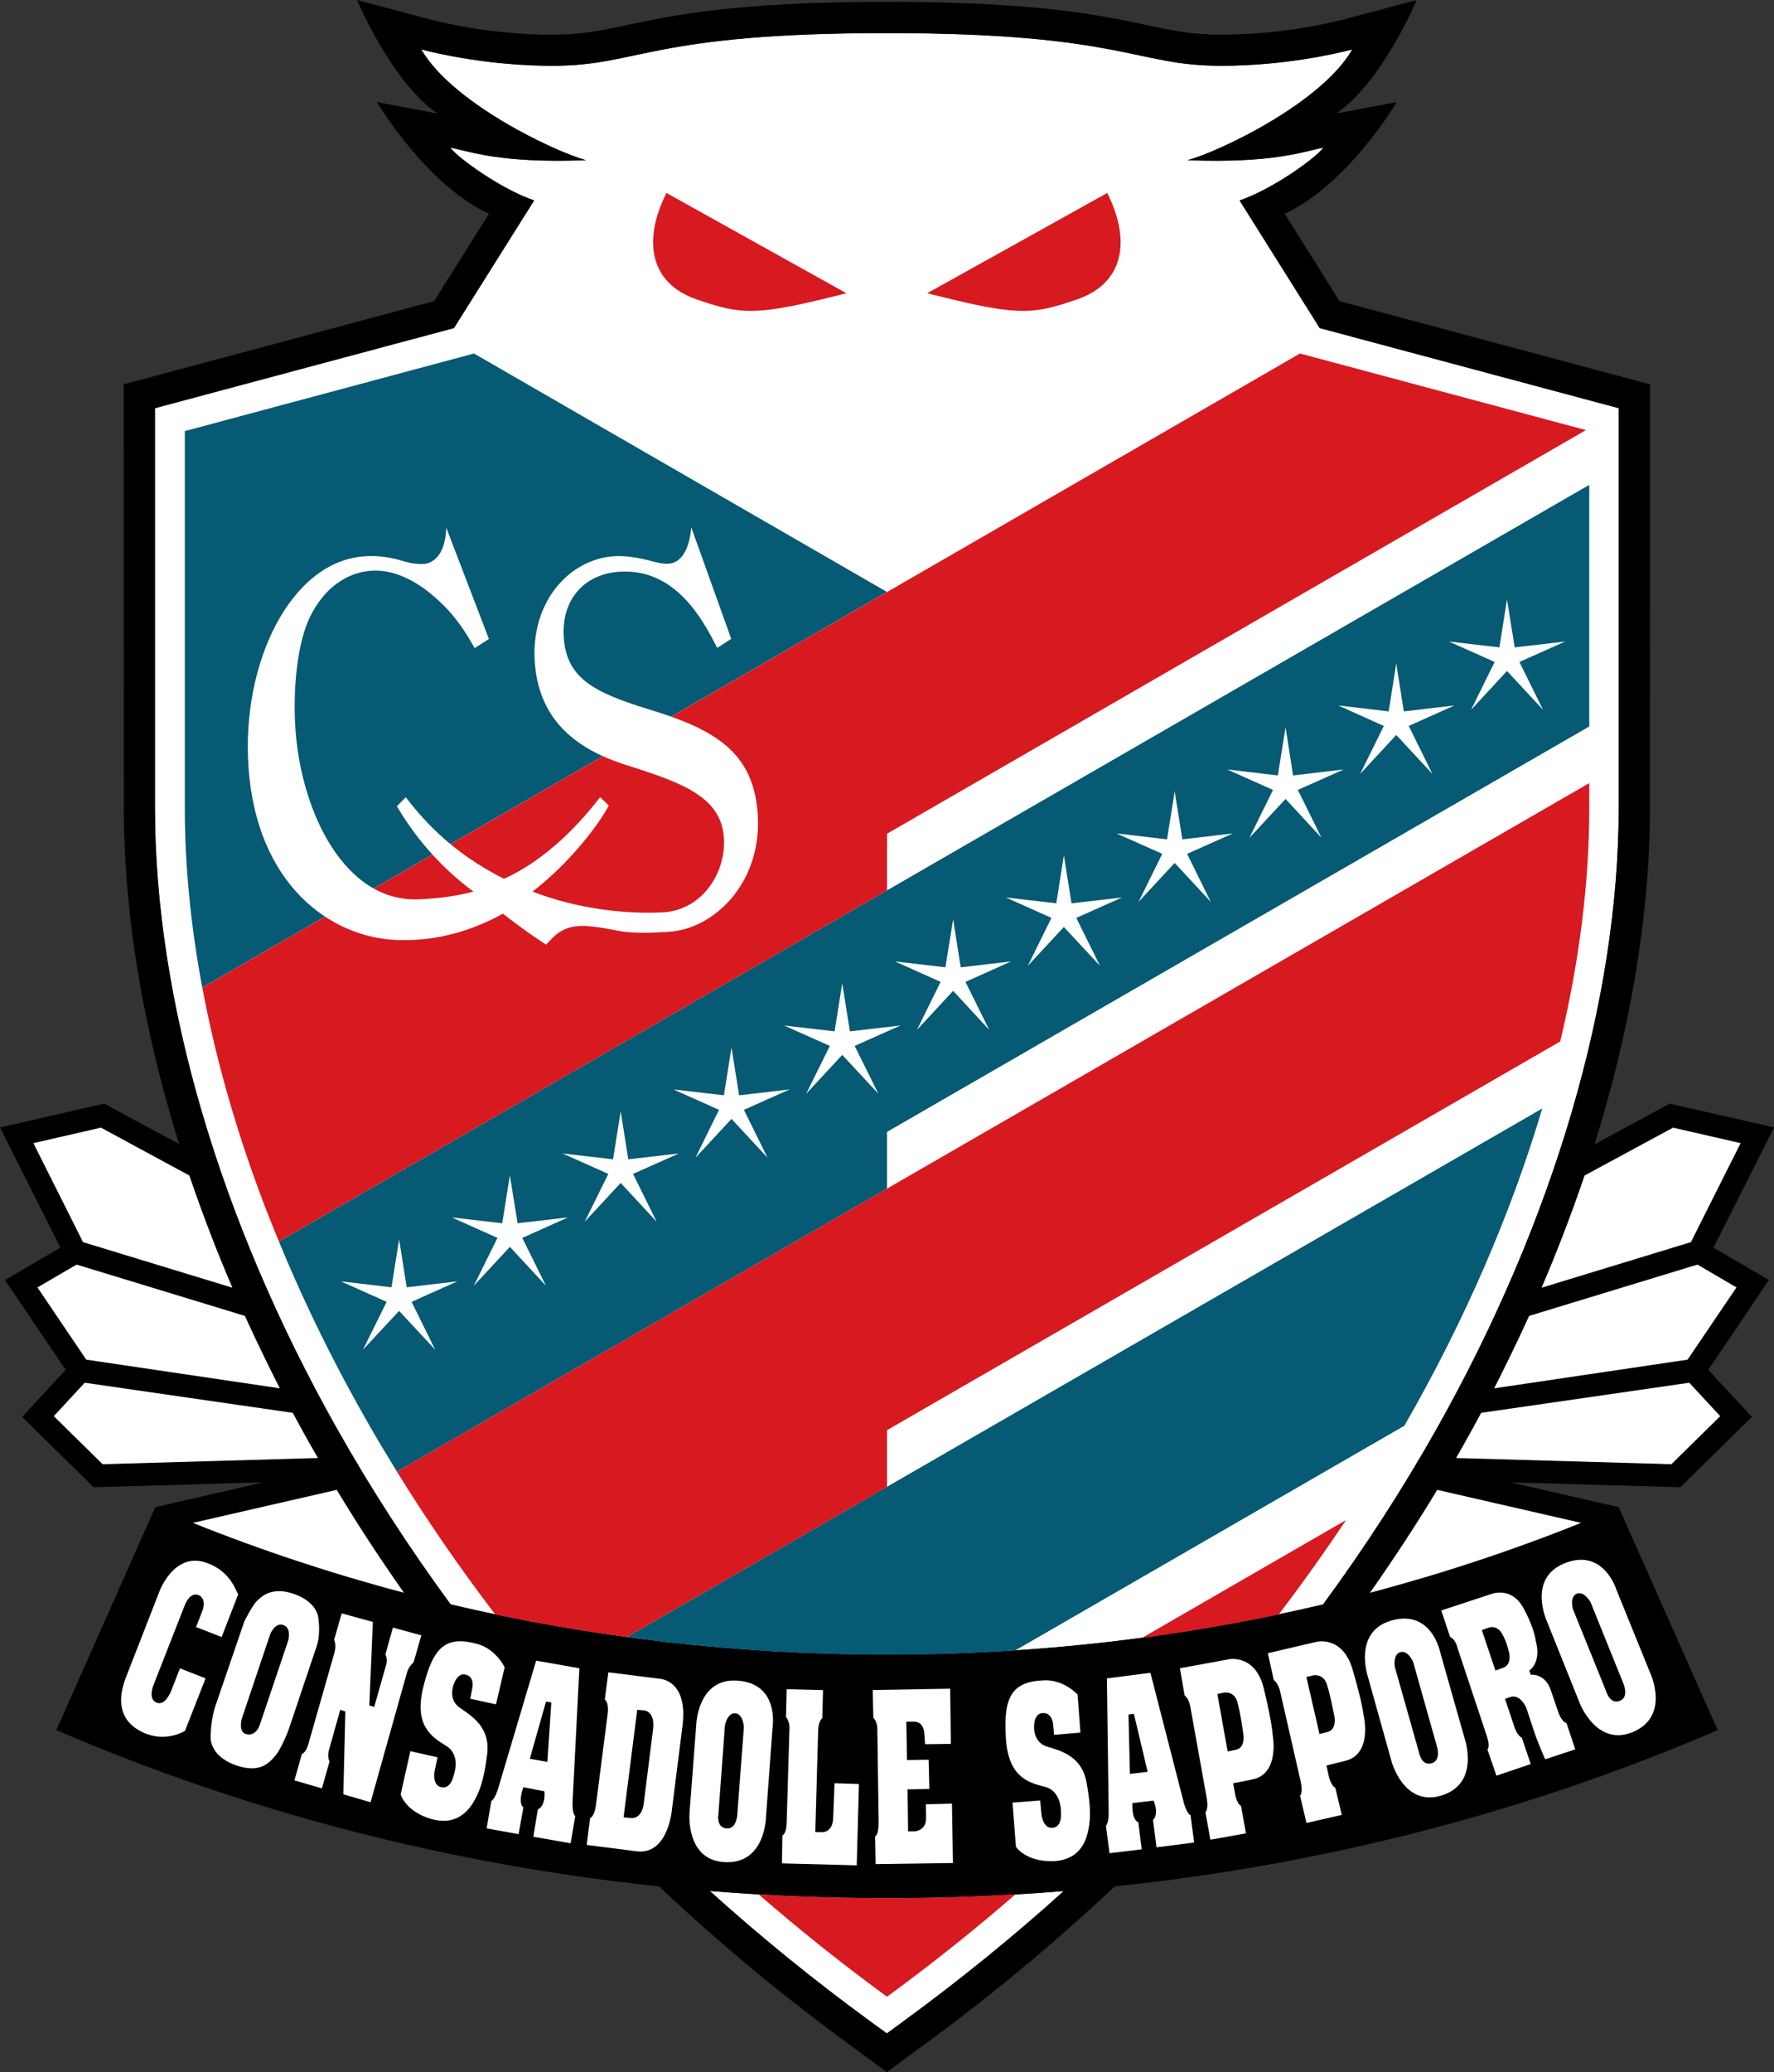
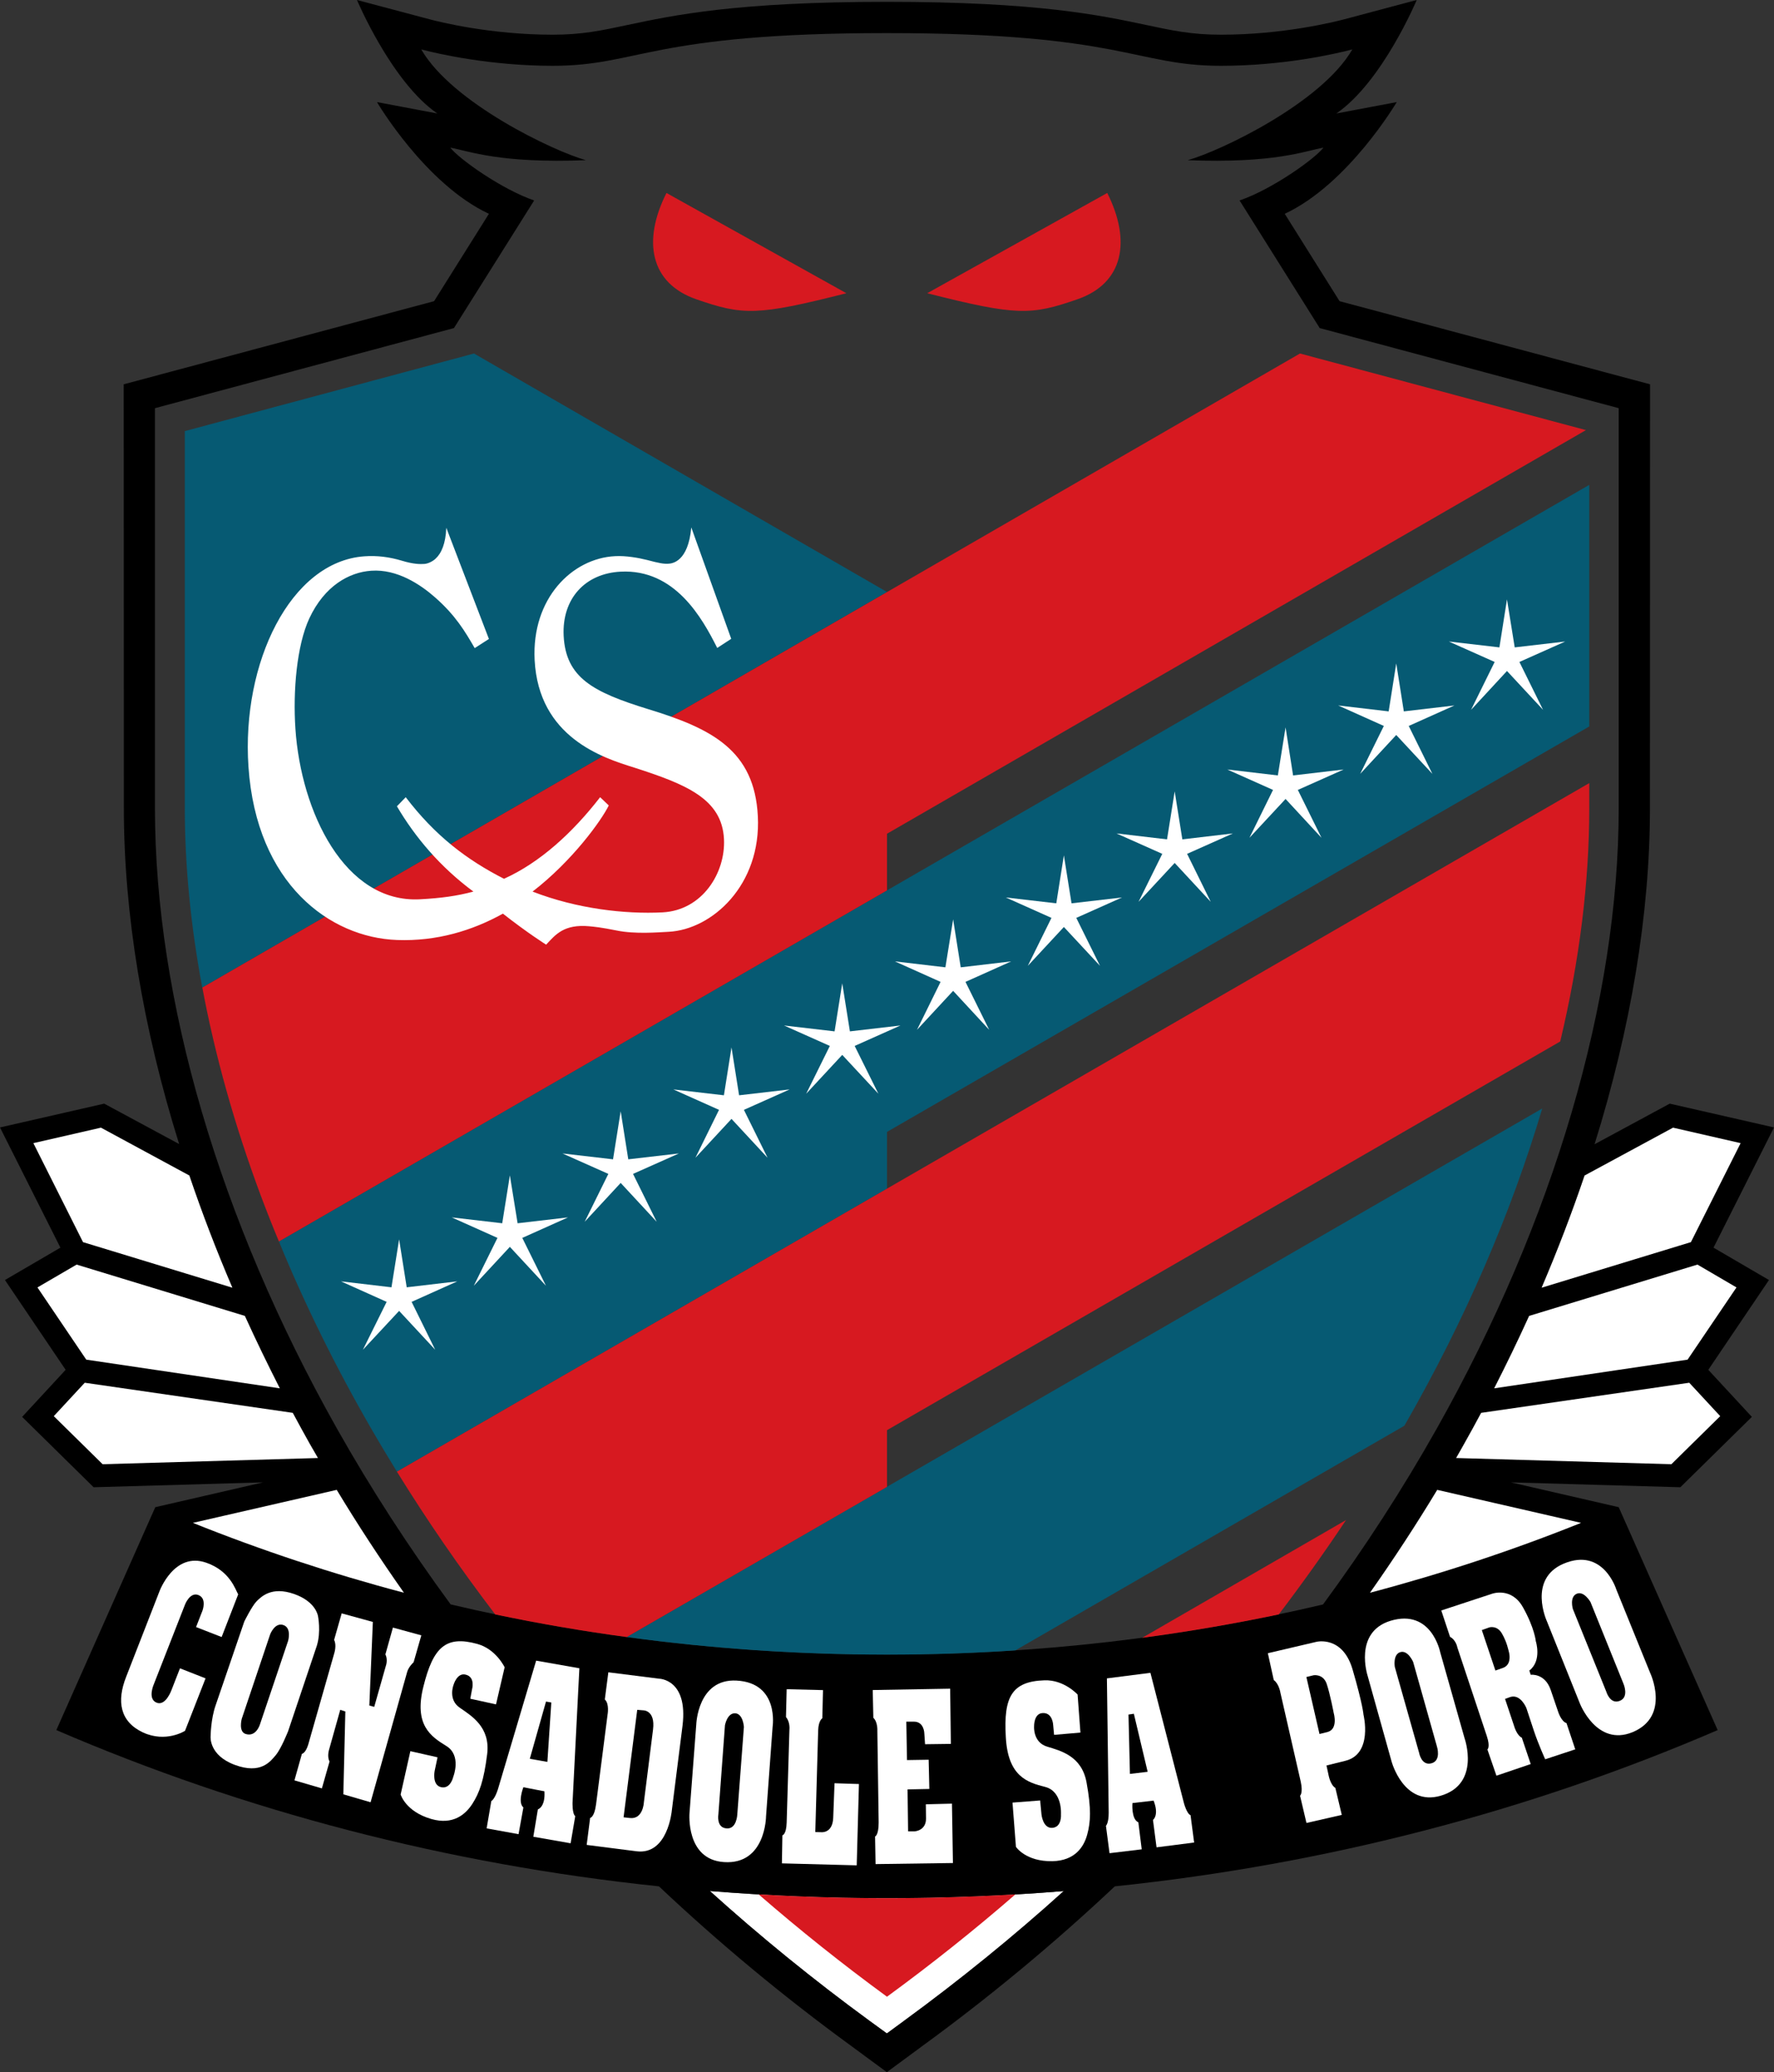
<svg xmlns="http://www.w3.org/2000/svg" width="484.88pt" height="566pt" viewBox="0 0 484.88 566" version="1.1">
  <rect x="0" y="0" width="484.88" height="566" fill="#333333" stroke="none" />
  <defs>
    <clipPath id="clip1">
      <path d="M 0 0 L 484.879 0 L 484.879 566 L 0 566 Z M 0 0 " />
    </clipPath>
  </defs>
  <g id="surface1">
-     <path style=" stroke:none;fill-rule:nonzero;fill:rgb(100%,100%,100%);fill-opacity:1;" d="M 42.352 111.492 L 42.352 220.699 C 42.352 273.133 60.012 333.312 92.09 390.195 C 101.383 406.68 111.785 422.711 123.172 438.23 C 161.43 447.27 201.352 451.934 242.438 451.934 C 283.473 451.934 323.391 447.27 361.613 438.25 C 373.016 422.758 383.422 406.68 392.715 390.195 C 424.754 333.312 442.434 273.133 442.434 220.699 L 442.434 111.492 L 360.711 89.613 L 338.809 54.754 C 347.684 51.727 359.465 43.332 361.727 40.324 C 356.375 41.324 348.25 44.66 324.637 43.754 C 333.512 41.285 361.219 28.102 369.625 13.496 C 364.914 14.746 350.664 17.973 333.719 17.973 C 310.141 17.973 306.973 9.039 242.402 9.039 C 177.809 9.039 174.664 17.973 151.086 17.973 C 134.16 17.973 119.871 14.746 115.141 13.496 C 123.566 28.102 151.273 41.285 160.133 43.754 C 136.59 44.66 128.449 41.324 123.074 40.324 C 125.355 43.332 137.117 51.727 145.996 54.754 L 124.074 89.613 L 42.352 111.492 " />
    <path style=" stroke:none;fill-rule:nonzero;fill:rgb(100%,100%,100%);fill-opacity:1;" d="M 242.441 518.465 C 226.117 518.465 209.984 517.805 194.02 516.516 C 207.871 529.02 222.441 540.848 237.633 551.949 L 242.402 555.418 L 247.133 551.949 C 262.324 540.848 276.914 529.02 290.746 516.535 C 274.84 517.824 258.723 518.465 242.441 518.465 " />
    <g clip-path="url(#clip1)" clip-rule="nonzero">
      <path style=" stroke:none;fill-rule:nonzero;fill:rgb(0%,0%,0%);fill-opacity:1;" d="M 483.504 349.629 L 466.918 374.156 L 478.828 387.012 L 459.281 406.234 L 412.957 404.898 L 442.434 411.676 L 469.48 472.562 C 418.047 494.707 362.652 509.203 304.711 515.242 C 288.203 530.754 270.637 545.352 252.145 558.82 C 252.184 558.801 242.402 566 242.402 566 C 242.402 566 232.602 558.801 232.641 558.82 C 214.148 545.352 196.562 530.754 180.109 515.242 C 122.191 509.184 66.836 494.707 15.398 472.562 L 42.445 411.676 L 71.906 404.898 L 25.594 406.234 L 6.051 387.012 L 17.945 374.156 L 1.355 349.629 L 16.512 340.789 L 0 307.953 L 28.48 301.453 L 48.965 312.488 C 39.07 280.824 33.852 249.648 33.852 220.699 L 33.812 104.973 L 118.648 82.262 L 133.633 58.398 C 116.215 50.277 103.039 27.887 103.039 27.887 L 119.531 30.996 C 107 22.41 97.574 0 97.574 0 L 117.348 5.25 C 119.984 5.965 134.027 9.48 151.086 9.48 C 159.059 9.48 164.336 8.359 171.629 6.797 C 184.125 4.156 201.258 0.5 242.402 0.5 C 283.547 0.5 300.68 4.156 313.156 6.797 C 320.469 8.359 325.746 9.48 333.719 9.48 C 350.738 9.48 364.801 5.965 367.496 5.25 L 387.227 0 C 387.227 0 377.824 22.41 365.254 30.996 L 381.762 27.887 C 381.762 27.887 368.57 50.277 351.152 58.398 L 366.137 82.262 L 451.008 104.973 L 450.973 220.699 C 450.973 249.648 445.73 280.859 435.836 312.543 L 456.383 301.453 L 484.879 307.953 L 468.348 340.789 L 483.504 349.629 M 42.352 111.492 L 42.352 220.699 C 42.352 273.133 60.012 333.316 92.09 390.195 C 101.383 406.68 111.785 422.711 123.172 438.23 C 161.43 447.27 201.352 451.934 242.441 451.934 C 283.473 451.934 323.391 447.27 361.613 438.25 C 373.016 422.758 383.422 406.68 392.715 390.195 C 424.754 333.316 442.434 273.133 442.434 220.699 L 442.434 111.492 L 360.711 89.613 L 338.809 54.754 C 347.688 51.727 359.465 43.332 361.727 40.324 C 356.375 41.324 348.25 44.66 324.637 43.754 C 333.512 41.285 361.219 28.102 369.625 13.496 C 364.914 14.75 350.664 17.973 333.719 17.973 C 310.141 17.973 306.973 9.039 242.402 9.039 C 177.809 9.039 174.664 17.973 151.086 17.973 C 134.16 17.973 119.871 14.75 115.141 13.496 C 123.566 28.102 151.273 41.285 160.133 43.754 C 136.59 44.66 128.449 41.324 123.074 40.324 C 125.355 43.332 137.117 51.727 145.996 54.754 L 124.074 89.613 L 42.352 111.492 M 242.441 518.465 C 226.117 518.465 209.984 517.805 194.02 516.516 C 207.871 529.02 222.441 540.848 237.633 551.949 L 242.402 555.418 L 247.133 551.949 C 262.324 540.848 276.91 529.02 290.746 516.535 C 274.84 517.824 258.723 518.465 242.441 518.465 " />
    </g>
    <path style=" stroke:none;fill-rule:nonzero;fill:rgb(2.353%,35.294%,45.097%);fill-opacity:1;" d="M 242.441 161.695 L 129.559 96.559 L 50.512 117.754 L 50.512 220.699 C 50.512 236.371 52.113 252.797 55.281 269.738 L 242.441 161.695 " />
    <path style=" stroke:none;fill-rule:nonzero;fill:rgb(2.353%,35.294%,45.097%);fill-opacity:1;" d="M 434.387 132.441 L 76.238 339.102 C 83.25 356.168 91.715 373.363 101.59 390.441 C 103.812 394.285 106.133 398.121 108.488 401.969 L 242.438 324.672 L 242.438 309.172 L 434.387 198.43 L 434.387 132.441 " />
    <path style=" stroke:none;fill-rule:nonzero;fill:rgb(2.353%,35.294%,45.097%);fill-opacity:1;" d="M 277.516 450.793 L 383.855 389.426 C 400.516 360.453 413.09 331.195 421.531 302.781 L 171.309 447.145 C 194.547 450.312 218.297 451.953 242.438 451.953 C 254.238 451.953 265.926 451.566 277.516 450.793 " />
    <path style=" stroke:none;fill-rule:nonzero;fill:rgb(84.312%,9.804%,12.549%);fill-opacity:1;" d="M 433.48 117.48 L 355.32 96.559 L 55.301 269.742 C 58.75 288.172 64.062 307.199 71.246 326.48 C 72.828 330.695 74.484 334.898 76.238 339.102 L 242.441 243.203 L 242.441 227.73 L 433.48 117.48 " />
    <path style=" stroke:none;fill-rule:nonzero;fill:rgb(84.312%,9.804%,12.549%);fill-opacity:1;" d="M 277.535 517.438 C 265.926 518.117 254.219 518.465 242.438 518.465 C 230.68 518.465 218.953 518.117 207.363 517.438 C 218.484 527.09 230.148 536.41 242.438 545.391 C 254.73 536.41 266.414 527.09 277.535 517.438 " />
    <path style=" stroke:none;fill-rule:nonzero;fill:rgb(84.312%,9.804%,12.549%);fill-opacity:1;" d="M 367.91 415.188 L 312.176 447.363 C 324.785 445.684 337.246 443.535 349.512 440.973 C 355.996 432.465 362.121 423.852 367.91 415.188 " />
    <path style=" stroke:none;fill-rule:nonzero;fill:rgb(84.312%,9.804%,12.549%);fill-opacity:1;" d="M 242.441 406.133 L 242.441 390.641 L 426.449 284.469 C 431.746 262.297 434.387 240.848 434.387 220.699 L 434.387 213.902 L 108.488 401.969 C 116.594 415.094 125.562 428.137 135.363 440.973 C 147.203 443.461 159.188 445.523 171.309 447.145 L 242.441 406.133 " />
    <path style=" stroke:none;fill-rule:nonzero;fill:rgb(84.312%,9.804%,12.549%);fill-opacity:1;" d="M 231.34 80.094 C 206.855 86.312 203.012 86.137 190.344 81.754 C 177.695 77.379 175.547 65.816 182.164 52.707 L 231.34 80.094 " />
    <path style=" stroke:none;fill-rule:nonzero;fill:rgb(84.312%,9.804%,12.549%);fill-opacity:1;" d="M 253.43 80.094 C 277.93 86.312 281.793 86.137 294.461 81.754 C 307.125 77.379 309.234 65.816 302.641 52.707 L 253.43 80.094 " />
    <path style=" stroke:none;fill-rule:nonzero;fill:rgb(100%,100%,100%);fill-opacity:1;" d="M 52.719 415.961 C 71.434 423.465 90.695 429.836 110.41 435.047 C 103.926 425.84 97.781 416.461 92.035 406.945 L 52.719 415.961 " />
    <path style=" stroke:none;fill-rule:nonzero;fill:rgb(100%,100%,100%);fill-opacity:1;" d="M 20.941 345.414 L 10.234 351.652 L 23.578 371.379 L 76.484 379.211 C 73.148 372.648 69.945 366.055 66.93 359.43 L 20.941 345.414 " />
    <path style=" stroke:none;fill-rule:nonzero;fill:rgb(100%,100%,100%);fill-opacity:1;" d="M 27.594 308.012 L 9.121 312.242 L 22.691 339.281 L 63.516 351.727 C 59.125 341.492 55.207 331.27 51.758 321.082 L 27.594 308.012 " />
    <path style=" stroke:none;fill-rule:nonzero;fill:rgb(100%,100%,100%);fill-opacity:1;" d="M 80.027 385.91 L 23.164 377.684 L 14.703 386.812 L 28.047 399.941 L 86.906 398.246 C 86.152 396.945 85.418 395.672 84.664 394.363 C 83.082 391.562 81.555 388.746 80.027 385.91 " />
    <path style=" stroke:none;fill-rule:nonzero;fill:rgb(100%,100%,100%);fill-opacity:1;" d="M 463.957 345.414 L 474.625 351.652 L 461.262 371.379 L 408.395 379.211 C 411.75 372.648 414.934 366.055 417.949 359.43 L 463.957 345.414 " />
    <path style=" stroke:none;fill-rule:nonzero;fill:rgb(100%,100%,100%);fill-opacity:1;" d="M 457.285 308.012 L 475.758 312.242 L 462.168 339.281 L 421.363 351.727 C 425.734 341.492 429.656 331.27 433.105 321.082 L 457.285 308.012 " />
    <path style=" stroke:none;fill-rule:nonzero;fill:rgb(100%,100%,100%);fill-opacity:1;" d="M 404.832 385.91 L 461.715 377.684 L 470.18 386.812 L 456.832 399.941 L 397.988 398.246 C 398.727 396.945 399.48 395.672 400.195 394.363 C 401.777 391.562 403.324 388.746 404.832 385.91 " />
    <path style=" stroke:none;fill-rule:nonzero;fill:rgb(100%,100%,100%);fill-opacity:1;" d="M 432.145 415.961 C 413.445 423.465 394.184 429.836 374.449 435.047 C 380.934 425.84 387.078 416.461 392.828 406.945 L 432.145 415.961 " />
    <path style=" stroke:none;fill-rule:nonzero;fill:rgb(100%,100%,100%);fill-opacity:1;" d="M 65.102 435.488 L 60.578 447.145 L 53.586 444.422 L 55.336 439.945 C 55.336 439.945 56.602 436.629 54.262 435.688 C 51.926 434.734 50.57 438.27 50.57 438.27 L 42.051 460.02 C 42.051 460.02 40.316 463.883 42.652 465.004 C 45.234 466.258 46.875 461.621 46.875 461.621 L 49.191 455.691 L 56.184 458.434 L 50.57 472.762 C 50.57 472.762 45.387 476.113 39.07 473.203 C 32.777 470.254 31.852 464.691 34.473 458.031 L 43.594 434.641 C 43.594 434.641 47.609 423.754 56.391 426.848 C 62.934 429.117 64.402 434.355 65.102 435.488 " />
    <path style=" stroke:none;fill-rule:nonzero;fill:rgb(100%,100%,100%);fill-opacity:1;" d="M 66.777 442.887 C 66.777 442.887 68.906 438.598 70.152 437.363 C 71.414 436.129 74.223 433.234 80.348 435.375 C 86.457 437.496 86.926 441.473 86.926 441.473 C 86.926 441.473 87.773 445.723 86.605 449.5 L 78.746 472.871 C 78.746 472.871 76.859 477.641 75.371 479.406 C 73.902 481.137 71.301 484.711 64.176 482.062 C 57.07 479.441 57.562 474.324 57.562 474.324 C 57.562 474.324 57.598 469.555 58.957 465.738 L 66.777 442.887 M 66.082 469.461 C 66.082 469.461 65.102 472.996 67.156 473.629 C 70.094 474.531 71.094 470.883 71.094 470.883 L 78.746 448.191 C 78.746 448.191 79.781 444.656 77.445 443.867 C 75.109 443.074 73.848 446.391 73.848 446.391 L 66.082 469.461 " />
    <path style=" stroke:none;fill-rule:nonzero;fill:rgb(100%,100%,100%);fill-opacity:1;" d="M 93.391 440.68 L 101.91 443.02 L 100.949 465.852 L 102.285 466.219 L 105.473 454.988 C 105.473 454.988 106.074 453.367 105.34 451.879 L 107.395 444.562 L 115.16 446.684 L 113.051 454.035 C 113.051 454.035 111.691 455.23 111.277 456.719 L 101.289 492.277 L 93.844 490.109 L 94.391 467.473 L 92.996 467.031 L 89.922 477.988 C 89.922 477.988 89.359 479.848 90.074 481.137 L 87.98 488.488 L 80.48 486.293 L 82.516 479.055 C 82.516 479.055 83.535 478.895 84.25 476.5 L 91.355 451.602 C 91.355 451.602 92.09 449.332 91.316 447.938 L 93.391 440.68 " />
    <path style=" stroke:none;fill-rule:nonzero;fill:rgb(100%,100%,100%);fill-opacity:1;" d="M 137.93 455.41 L 135.574 465.539 L 128.543 463.996 L 129.016 461.434 C 129.016 461.434 129.992 458.066 127.281 457.418 C 124.887 456.797 123.941 460.289 123.941 460.289 C 123.941 460.289 122.398 464.27 125.715 466.484 C 128.957 468.727 134.027 471.77 133.16 479.074 C 132.254 486.367 131.031 489.703 129.129 492.672 C 127.223 495.652 123.793 498.543 117.895 496.848 C 110.844 494.82 109.508 490.148 109.508 490.148 L 112.164 478.32 L 119.59 479.996 L 118.797 483.738 C 118.797 483.738 118.023 487.621 120.59 488.16 C 123.172 488.723 123.906 485.266 123.906 485.266 C 123.906 485.266 126.223 479.461 121.965 476.887 C 117.762 474.305 113.09 471.176 115.727 460.68 C 118.402 449.891 121.871 446.664 130.426 449.02 C 135.574 450.406 137.93 455.41 137.93 455.41 " />
    <path style=" stroke:none;fill-rule:nonzero;fill:rgb(100%,100%,100%);fill-opacity:1;" d="M 294.535 462.855 L 295.309 473.242 L 288.109 473.863 L 287.863 471.234 C 287.863 471.234 287.77 467.734 284.961 467.914 C 282.512 468.031 282.641 471.621 282.641 471.621 C 282.641 471.621 282.34 475.891 286.164 477.066 C 289.938 478.215 295.664 479.629 296.984 486.867 C 298.305 494.105 298.098 497.656 297.176 501.051 C 296.27 504.473 293.801 508.23 287.676 508.371 C 280.344 508.523 277.684 504.453 277.684 504.453 L 276.742 492.371 L 284.301 491.785 L 284.66 495.574 C 284.66 495.574 285.035 499.516 287.676 499.258 C 290.293 499.023 289.992 495.539 289.992 495.539 C 289.992 495.539 290.445 489.297 285.656 488.082 C 280.852 486.867 275.48 485.266 274.914 474.457 C 274.254 463.383 276.629 459.266 285.469 458.965 C 290.84 458.766 294.535 462.855 294.535 462.855 " />
    <path style=" stroke:none;fill-rule:nonzero;fill:rgb(100%,100%,100%);fill-opacity:1;" d="M 146.543 453.594 L 158.359 455.676 L 156.492 492.297 C 156.492 492.297 156.363 495.359 157.23 496.074 L 155.965 503.48 L 145.77 501.691 L 147.012 494.219 C 147.012 494.219 149.105 493.605 148.805 489.281 L 143.055 488.176 C 143.055 488.176 141.414 492.297 143.055 493.699 L 141.734 500.992 L 133.008 499.41 L 134.289 491.945 C 134.289 491.945 135.176 491.562 136.082 488.762 L 146.543 453.594 M 144.809 480.402 L 149.613 481.25 L 150.688 465.023 L 149.238 464.77 L 144.809 480.402 " />
    <path style=" stroke:none;fill-rule:nonzero;fill:rgb(100%,100%,100%);fill-opacity:1;" d="M 302.547 458.438 L 314.438 456.918 L 323.578 492.426 C 323.578 492.426 324.352 495.414 325.406 495.801 L 326.387 503.273 L 316.113 504.586 L 315.137 497.102 C 315.137 497.102 316.887 495.855 315.305 491.824 L 309.52 492.504 C 309.52 492.504 309.16 496.922 311.141 497.75 L 312.062 505.129 L 303.262 506.188 L 302.281 498.703 C 302.281 498.703 303.035 498.062 303.035 495.133 L 302.547 458.438 M 308.84 484.531 L 313.684 483.957 L 309.914 468.105 L 308.445 468.32 L 308.84 484.531 " />
    <path style=" stroke:none;fill-rule:nonzero;fill:rgb(100%,100%,100%);fill-opacity:1;" d="M 166.277 456.777 L 180.109 458.52 C 180.109 458.52 188.102 458.578 186.555 471.328 L 183.617 494.586 C 183.617 494.586 182.543 506.707 174.02 505.668 L 160.355 503.926 L 161.301 496.535 C 161.301 496.535 162.449 496.48 162.922 492.812 L 166.066 468.32 C 166.066 468.32 166.613 465.371 165.312 464.195 L 166.277 456.777 M 170.441 496.387 L 172.137 496.574 C 175.754 497.016 175.98 492.371 175.98 492.371 L 178.488 472.43 C 179.168 467.031 175.754 467.16 175.754 467.16 L 174.172 467.031 L 170.441 496.387 " />
    <path style=" stroke:none;fill-rule:nonzero;fill:rgb(100%,100%,100%);fill-opacity:1;" d="M 190.305 471.062 C 190.305 471.062 190.664 458.453 201.332 459.039 C 213.074 459.672 211.172 471.695 211.172 471.695 L 209.379 496.113 C 209.379 496.113 209.305 509.371 197.902 508.617 C 187.348 507.941 188.461 495.207 188.461 495.207 L 190.305 471.062 M 196.355 495.555 C 196.355 495.555 195.715 499.203 198.562 499.41 C 201.371 499.684 201.52 495.613 201.52 495.613 L 203.328 471.695 C 203.328 471.695 203.121 468.133 200.973 467.973 C 198.75 467.84 198.148 471.254 198.148 471.254 L 196.355 495.555 " />
    <path style=" stroke:none;fill-rule:nonzero;fill:rgb(100%,100%,100%);fill-opacity:1;" d="M 373.828 457.805 C 373.828 457.805 369.852 445.836 380.066 442.707 C 391.281 439.332 393.637 451.266 393.637 451.266 L 400.309 474.805 C 400.309 474.805 404.758 487.293 393.77 490.496 C 383.629 493.445 380.348 481.117 380.348 481.117 L 373.828 457.805 M 387.871 478.742 C 387.871 478.742 388.492 482.371 391.242 481.637 C 394.016 480.902 392.75 477.031 392.75 477.031 L 386.246 453.941 C 386.246 453.941 384.836 450.66 382.762 451.266 C 380.652 451.875 381.234 455.297 381.234 455.297 L 387.871 478.742 " />
    <path style=" stroke:none;fill-rule:nonzero;fill:rgb(100%,100%,100%);fill-opacity:1;" d="M 422.777 442.766 C 422.777 442.766 417.535 431.305 427.355 427.121 C 438.195 422.52 441.773 434.141 441.773 434.141 L 450.973 456.797 C 450.973 456.797 456.758 468.746 446.223 473.129 C 436.383 477.16 431.805 465.25 431.805 465.25 L 422.777 442.766 M 439.039 462.062 C 439.039 462.062 440.059 465.617 442.715 464.578 C 445.371 463.555 443.715 459.848 443.715 459.848 L 434.727 437.598 C 434.727 437.598 432.973 434.488 430.977 435.32 C 428.922 436.168 429.902 439.484 429.902 439.484 L 439.039 462.062 " />
    <path style=" stroke:none;fill-rule:nonzero;fill:rgb(100%,100%,100%);fill-opacity:1;" d="M 215.016 461.395 L 224.949 461.641 L 224.762 469.34 C 224.762 469.34 223.723 469.906 223.629 472.582 L 222.84 500.418 L 224.496 500.457 C 224.496 500.457 227.57 500.805 227.738 496.535 L 228.098 487.082 L 234.77 487.293 L 234.164 509.504 L 213.715 508.965 L 213.848 501.305 C 213.848 501.305 214.922 501.156 215.016 497.809 L 215.77 472.43 C 215.77 472.43 216.016 470.402 214.828 469 L 215.016 461.395 " />
    <path style=" stroke:none;fill-rule:nonzero;fill:rgb(100%,100%,100%);fill-opacity:1;" d="M 238.539 461.621 L 259.703 461.254 L 259.895 476.332 L 252.844 476.426 L 252.637 473.438 C 252.637 473.438 252.598 470.254 249.789 470.254 L 247.719 470.254 L 247.906 480.75 L 253.824 480.656 L 254.012 488.641 L 248.059 488.762 L 248.207 500.223 L 249.98 500.223 C 249.98 500.223 253.105 500.07 253.105 496.754 L 253.051 492.832 L 260.195 492.652 L 260.461 508.871 L 239.312 509.164 L 239.18 501.637 C 239.18 501.637 240.16 501.324 240.16 497.809 L 239.801 472.762 C 239.801 472.762 239.953 470.367 238.707 469.207 L 238.539 461.621 " />
-     <path style=" stroke:none;fill-rule:nonzero;fill:rgb(100%,100%,100%);fill-opacity:1;" d="M 322.504 455.676 L 335.961 453.203 C 335.961 453.203 343.16 451.781 345.441 461.234 C 347.781 470.977 347.836 473.723 347.836 473.723 C 347.836 473.723 349.965 484.512 342.312 486.039 L 337.055 487.086 L 337.566 489.883 C 337.566 489.883 337.902 492.465 339.203 493.312 L 340.562 500.766 L 330.836 502.504 L 329.461 494.973 C 329.461 494.973 330.383 494.34 329.836 491.176 L 325.426 466.625 C 325.426 466.625 325.18 464.191 323.785 463.09 L 322.504 455.676 M 335.547 478.395 L 337.789 477.953 C 340.785 477.293 339.73 472.93 339.73 472.93 C 339.73 472.93 338.996 467.512 338.148 464.73 C 337.301 461.949 334.719 462.301 334.719 462.301 L 332.738 462.703 L 335.547 478.395 " />
    <path style=" stroke:none;fill-rule:nonzero;fill:rgb(100%,100%,100%);fill-opacity:1;" d="M 346.535 451.566 L 359.824 448.453 C 359.824 448.453 366.969 446.664 369.699 456.023 C 372.508 465.637 372.68 468.379 372.68 468.379 C 372.68 468.379 375.316 479.055 367.758 480.941 L 362.559 482.23 L 363.16 484.992 C 363.16 484.992 363.648 487.566 364.988 488.355 L 366.742 495.727 L 357.09 497.93 L 355.34 490.496 C 355.34 490.496 356.203 489.797 355.527 486.66 L 349.969 462.355 C 349.969 462.355 349.609 459.941 348.156 458.898 L 346.535 451.566 M 360.652 473.629 L 362.84 473.09 C 365.816 472.297 364.555 467.973 364.555 467.973 C 364.555 467.973 363.535 462.59 362.594 459.867 C 361.598 457.125 359.031 457.586 359.031 457.586 L 357.07 458.066 L 360.652 473.629 " />
    <path style=" stroke:none;fill-rule:nonzero;fill:rgb(100%,100%,100%);fill-opacity:1;" d="M 393.938 439.891 L 407.828 435.32 C 407.828 435.32 413.125 433.387 416.273 439.039 C 419.457 444.715 419.777 448.285 419.777 448.285 C 419.777 448.285 421.512 453.609 418.008 456.297 L 418.383 457.453 C 418.383 457.453 422.266 456.938 423.852 461.602 C 425.453 466.277 425.887 467.566 425.887 467.566 C 425.887 467.566 426.715 470.215 428.164 470.656 L 430.559 477.82 L 422.344 480.535 C 422.344 480.535 420.496 476.5 419.215 472.648 L 417.195 466.531 C 417.195 466.531 415.613 462.609 412.766 463.535 L 411.371 464.051 L 413.973 471.836 C 413.973 471.836 414.691 474.07 415.953 474.637 L 418.383 481.836 L 409.016 485.02 L 406.547 477.859 C 406.547 477.859 407.395 477.254 406.398 474.23 L 398.328 449.98 C 398.328 449.98 398.008 447.992 396.332 447.09 L 393.938 439.891 M 408.734 456.297 L 410.789 455.578 C 413.012 454.789 412.652 452.227 412.484 451.473 C 412.277 450.719 411.918 448.637 410.562 446.262 C 409.242 443.867 407.094 444.508 407.094 444.508 L 405.02 445.25 L 408.734 456.297 " />
    <path style=" stroke:none;fill-rule:nonzero;fill:rgb(100%,100%,100%);fill-opacity:1;" d="M 124.98 349.996 L 111.164 351.617 L 109.09 338.527 L 107 351.617 L 93.203 349.996 L 105.68 355.594 L 99.195 368.672 L 109.09 358.062 L 118.949 368.672 L 112.504 355.594 " />
    <path style=" stroke:none;fill-rule:nonzero;fill:rgb(100%,100%,100%);fill-opacity:1;" d="M 155.25 332.523 L 141.473 334.125 L 139.359 321.047 L 137.27 334.125 L 123.473 332.523 L 135.969 338.121 L 129.504 351.191 L 139.359 340.57 L 149.219 351.191 L 142.754 338.121 " />
    <path style=" stroke:none;fill-rule:nonzero;fill:rgb(100%,100%,100%);fill-opacity:1;" d="M 185.559 315.059 L 171.723 316.66 L 169.648 303.535 L 167.559 316.66 L 153.742 315.059 L 166.277 320.641 L 159.812 333.719 L 169.648 323.109 L 179.488 333.719 L 173.023 320.641 " />
    <path style=" stroke:none;fill-rule:nonzero;fill:rgb(100%,100%,100%);fill-opacity:1;" d="M 215.828 297.57 L 202.012 299.172 L 199.938 286.09 L 197.863 299.172 L 184.051 297.57 L 196.527 303.148 L 190.078 316.238 L 199.938 305.617 L 209.797 316.238 L 203.328 303.148 " />
    <path style=" stroke:none;fill-rule:nonzero;fill:rgb(100%,100%,100%);fill-opacity:1;" d="M 246.113 280.105 L 232.301 281.711 L 230.207 268.582 L 228.113 281.711 L 214.301 280.105 L 226.816 285.688 L 220.352 298.746 L 230.207 288.137 L 240.086 298.746 L 233.602 285.688 " />
    <path style=" stroke:none;fill-rule:nonzero;fill:rgb(100%,100%,100%);fill-opacity:1;" d="M 276.383 262.598 L 262.59 264.219 L 260.516 251.117 L 258.402 264.219 L 244.605 262.598 L 257.086 268.195 L 250.641 281.285 L 260.516 270.645 L 270.371 281.285 L 263.891 268.195 " />
    <path style=" stroke:none;fill-rule:nonzero;fill:rgb(100%,100%,100%);fill-opacity:1;" d="M 306.672 245.137 L 292.875 246.738 L 290.785 233.629 L 288.711 246.738 L 274.914 245.137 L 287.391 250.715 L 280.926 263.812 L 290.785 253.203 L 300.66 263.812 L 294.176 250.715 " />
    <path style=" stroke:none;fill-rule:nonzero;fill:rgb(100%,100%,100%);fill-opacity:1;" d="M 336.98 227.645 L 323.164 229.266 L 321.07 216.164 L 318.98 229.266 L 305.164 227.645 L 317.68 233.223 L 311.195 246.332 L 321.07 235.711 L 330.93 246.332 L 324.465 233.223 " />
    <path style=" stroke:none;fill-rule:nonzero;fill:rgb(100%,100%,100%);fill-opacity:1;" d="M 367.25 210.184 L 353.434 211.805 L 351.379 198.676 L 349.27 211.805 L 335.453 210.184 L 347.949 215.762 L 341.504 228.84 L 351.379 218.23 L 361.199 228.84 L 354.734 215.762 " />
    <path style=" stroke:none;fill-rule:nonzero;fill:rgb(100%,100%,100%);fill-opacity:1;" d="M 397.539 192.691 L 383.703 194.312 L 381.629 181.211 L 379.559 194.312 L 365.762 192.691 L 378.238 198.289 L 371.773 211.379 L 381.629 200.758 L 391.508 211.379 L 385.043 198.289 " />
    <path style=" stroke:none;fill-rule:nonzero;fill:rgb(100%,100%,100%);fill-opacity:1;" d="M 427.809 175.227 L 414.012 176.828 L 411.898 163.723 L 409.828 176.828 L 396.012 175.227 L 408.527 180.809 L 402.078 193.887 L 411.898 183.277 L 421.758 193.887 L 415.293 180.809 " />
    <path style=" stroke:none;fill-rule:nonzero;fill:rgb(100%,100%,100%);fill-opacity:1;" d="M 207.137 222.941 C 206.23 204.895 194.508 198.984 177.113 193.68 C 162.074 189.043 154.645 185.113 154.062 173.664 C 153.574 163.57 159.867 156.645 169.629 156.145 C 184.48 155.391 191.91 168.781 196.035 176.98 L 199.863 174.492 L 188.949 144.062 C 188.102 153.477 183.711 153.938 182.656 153.977 C 181.391 154.051 180.203 153.844 176.812 152.941 C 174.551 152.375 171.023 151.742 168.121 151.914 C 156.379 152.488 145.281 163.457 146.129 180.27 C 147.223 201.398 164.73 206.996 173.363 209.664 C 187.461 214.215 197.336 218.152 197.883 229.188 C 198.336 238.359 192.02 248.648 181.07 249.207 C 170.855 249.723 157.719 248.246 145.562 243.531 C 156.492 235.117 164.449 223.996 166.391 220.004 L 164.031 217.75 C 156.492 227.473 147.598 235.598 137.758 240.035 C 127.602 234.863 118.949 228.305 110.898 217.75 L 108.488 220.234 C 113.504 228.746 120.305 236.797 129.391 243.531 C 124.789 244.746 120.758 245.305 114.84 245.633 C 94.219 246.773 82.27 221.781 80.742 199.043 C 80.047 188.836 81.102 176.328 84.531 168.934 C 88.699 160 95.445 156.297 101.477 155.891 C 108.562 155.391 114.953 159.672 118.93 163.184 C 124.492 168.066 127.109 172.465 129.746 177.027 L 133.633 174.531 L 121.984 144.156 C 121.812 148.473 120.664 151.141 119.004 152.648 C 118.27 153.316 117.047 153.961 115.988 154.035 C 114.859 154.109 113.031 154.129 109.828 153.148 C 106.492 152.148 103.059 151.695 99.609 151.953 C 79.406 153.363 65.988 181.016 67.91 209.41 C 70.094 241.523 90.242 256.094 108.523 256.754 C 119.402 257.16 129.164 254.164 137.457 249.555 C 144.188 254.84 149.273 258.027 149.273 258.027 C 151.855 255.266 154.137 252.371 161.074 253.004 C 162.41 253.129 164.145 253.277 168.574 254.164 C 173.551 255.191 179.848 254.66 182.746 254.512 C 194.621 253.918 208.098 241.754 207.137 222.941 " />
  </g>
</svg>